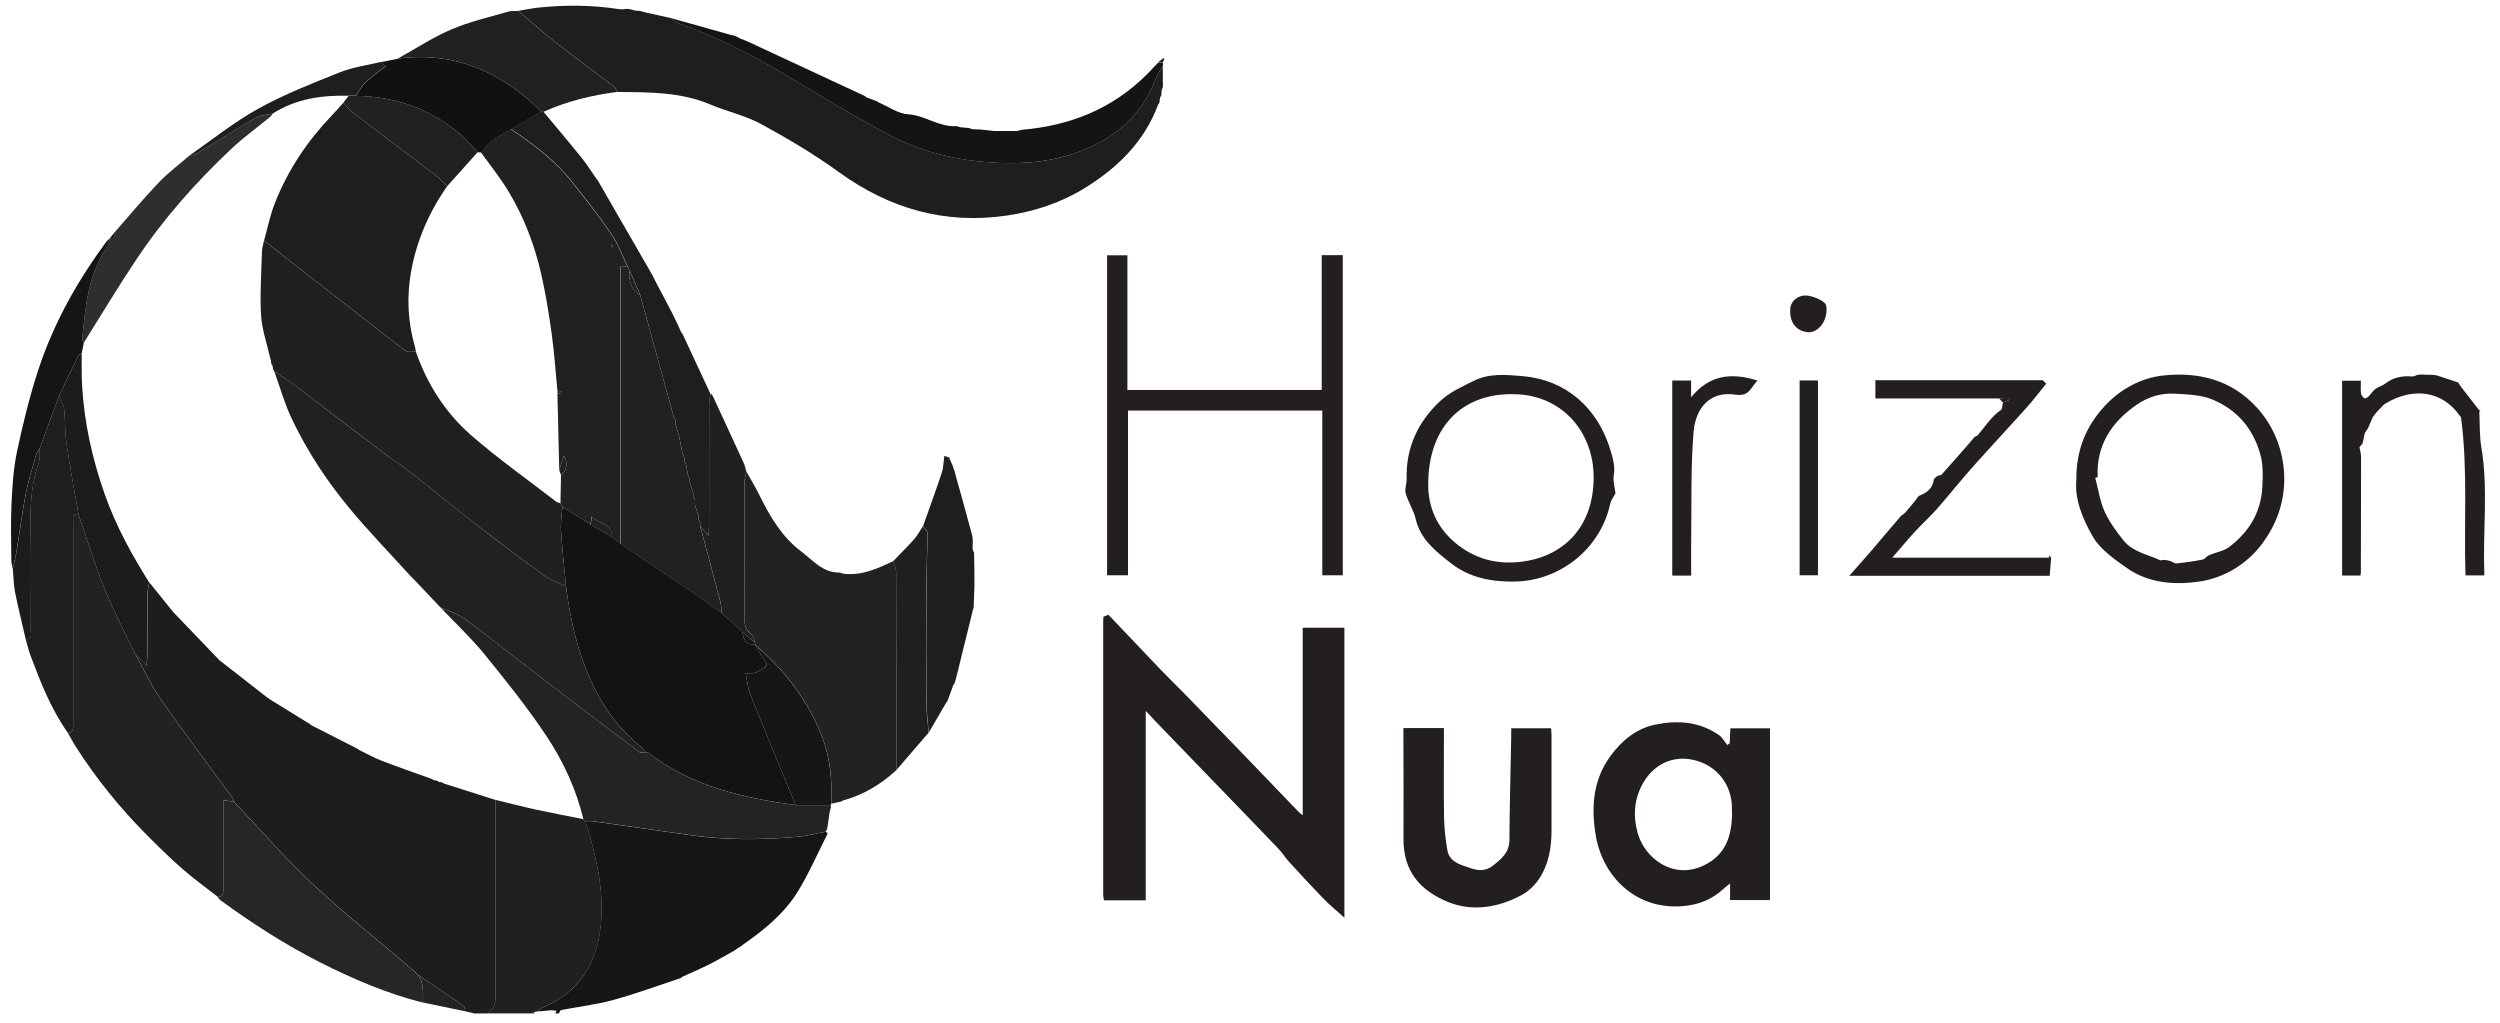
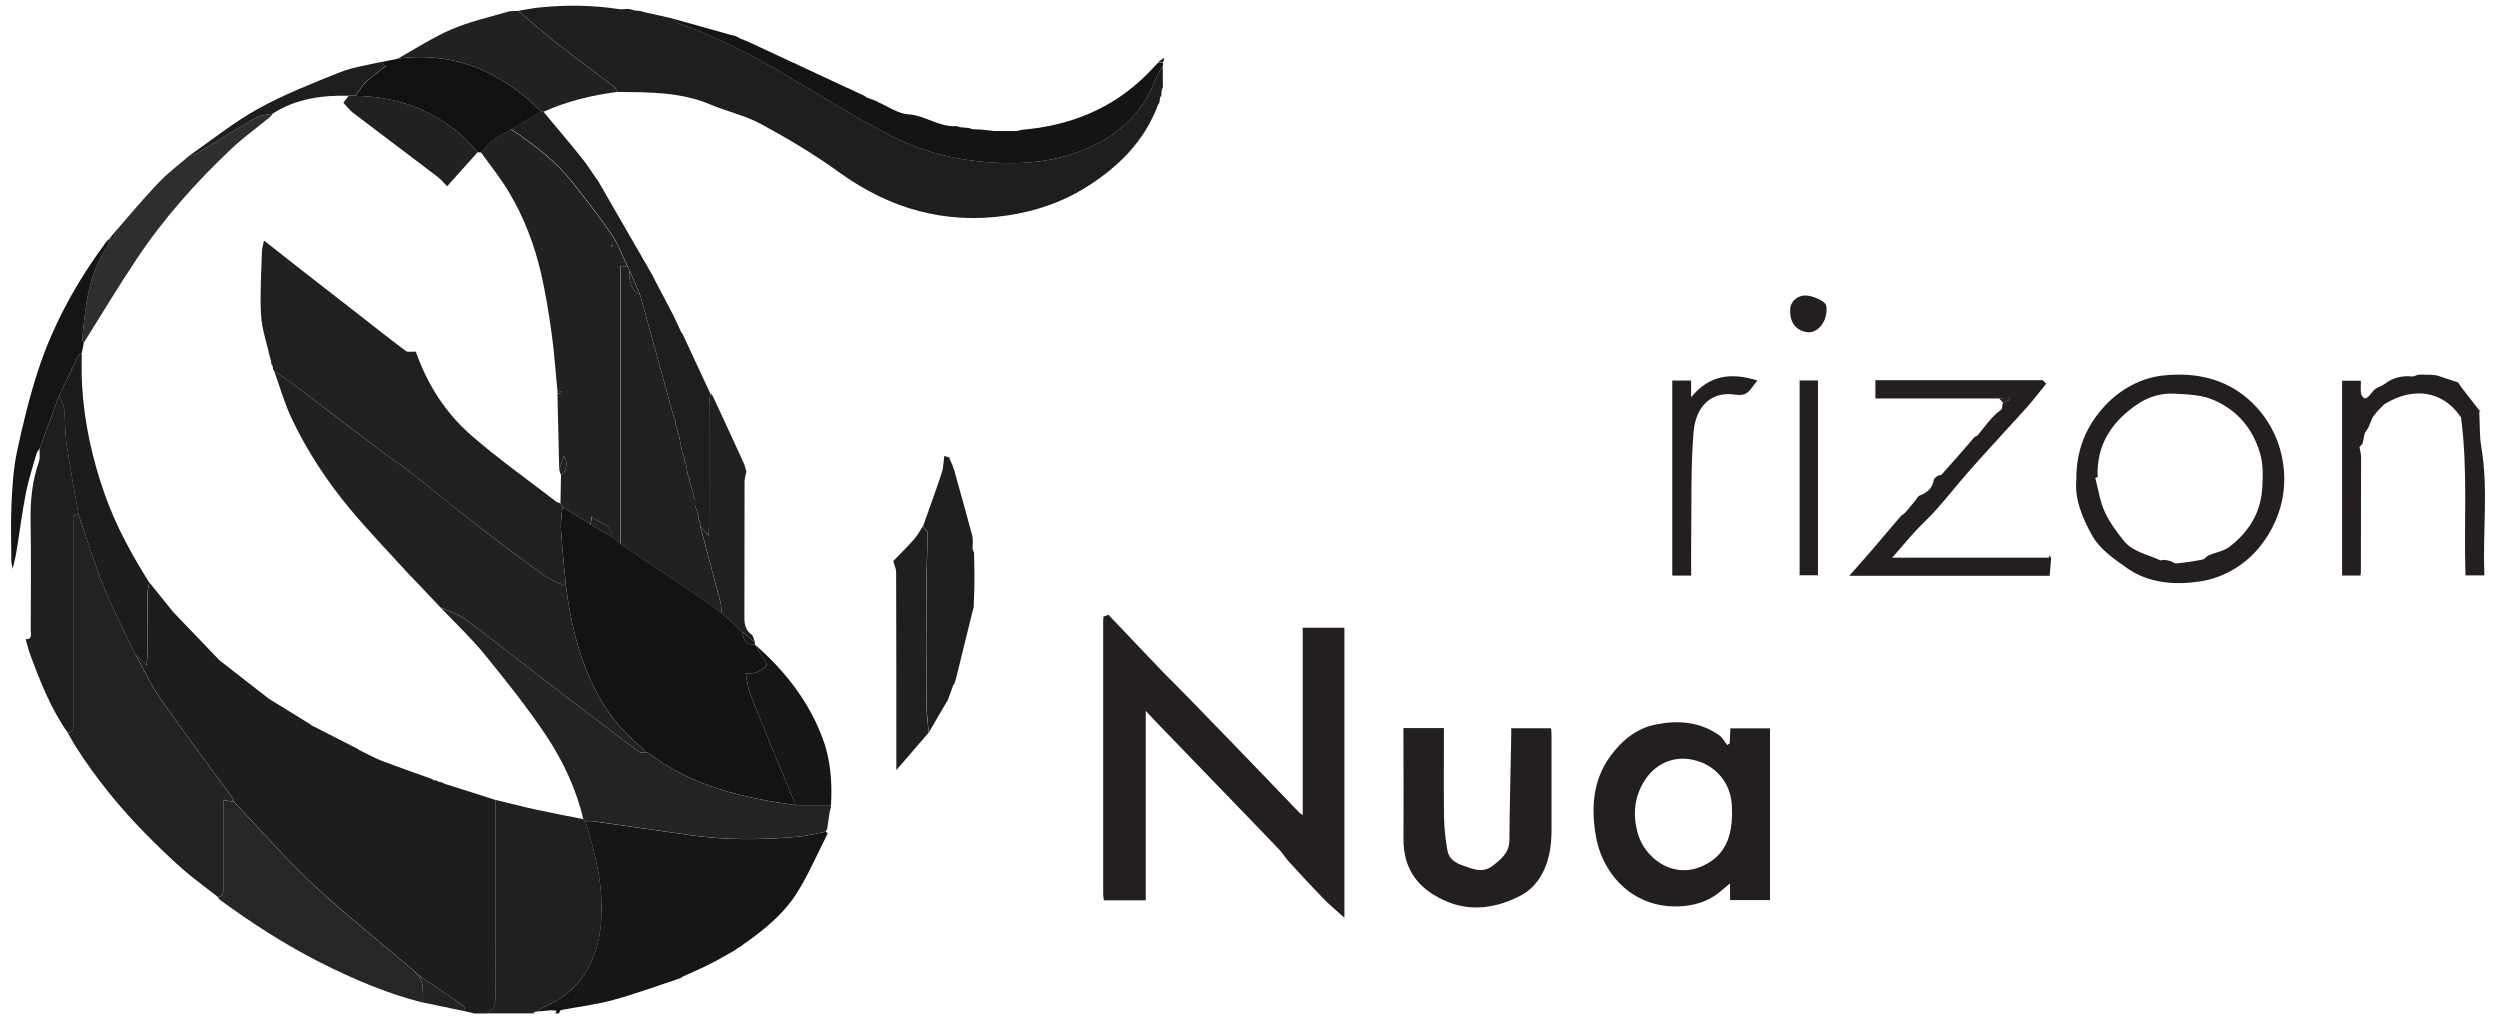
<svg xmlns="http://www.w3.org/2000/svg" width="154" height="63" viewBox="0 0 154 63" fill="none">
  <path d="M68.273 37.864C69.349 38.999 70.424 40.133 71.508 41.263C71.985 41.757 72.479 42.234 72.96 42.728C74.108 43.903 75.252 45.083 76.391 46.263C77.602 47.515 78.809 48.776 80.016 50.033C80.061 50.079 80.116 50.115 80.247 50.219V38.667H82.815V56.531C82.348 56.109 81.912 55.755 81.522 55.355C80.801 54.611 80.097 53.849 79.399 53.082C79.176 52.837 78.999 52.547 78.773 52.306C77.892 51.376 76.994 50.455 76.105 49.534C74.453 47.819 72.797 46.108 71.145 44.398C70.982 44.23 70.828 44.058 70.578 43.79V55.46H68.001C67.987 55.351 67.956 55.233 67.956 55.111C67.956 49.475 67.956 43.84 67.956 38.205C67.956 38.132 67.965 38.059 67.974 37.987C68.074 37.946 68.174 37.905 68.273 37.869V37.864Z" fill="#231F20" />
  <path d="M106.55 45.791C106.563 45.496 106.577 45.196 106.591 44.865H109.032V55.446H106.572V54.42C106.368 54.588 106.246 54.679 106.137 54.779C105.434 55.423 104.612 55.741 103.659 55.818C100.724 56.059 98.718 53.953 98.301 51.476C98.006 49.738 98.119 48.055 99.204 46.571C99.903 45.618 100.796 44.874 101.972 44.634C103.351 44.352 104.712 44.448 105.914 45.301C106.114 45.441 106.237 45.695 106.395 45.895L106.545 45.791H106.55ZM106.686 50.101C106.686 49.956 106.69 49.811 106.686 49.665C106.631 48.245 105.706 47.129 104.322 46.812C103.033 46.517 101.817 47.088 101.155 48.345C100.66 49.284 100.592 50.26 100.878 51.303C101.3 52.855 103.047 54.198 104.907 53.332C106.314 52.678 106.677 51.498 106.695 50.101H106.686Z" fill="#231F20" />
-   <path d="M81.418 15.718H82.716V35.437H81.454V25.291H69.485V35.437H68.196V15.727H69.448V24.021H81.418V15.718Z" fill="#231F20" />
  <path d="M86.459 44.847H88.945C88.945 45.051 88.945 45.242 88.945 45.432C88.945 47.079 88.927 48.731 88.954 50.378C88.968 51.054 89.045 51.734 89.163 52.401C89.249 52.873 89.617 53.141 90.07 53.3C90.701 53.522 91.323 53.826 91.963 53.323C92.48 52.914 92.974 52.524 92.979 51.753C92.993 49.625 93.052 47.492 93.092 45.364C93.092 45.205 93.092 45.047 93.092 44.861H95.547C95.556 45.006 95.574 45.146 95.574 45.282C95.574 47.238 95.579 49.194 95.574 51.149C95.574 52.234 95.397 53.291 94.767 54.194C94.508 54.566 94.14 54.915 93.746 55.128C92.298 55.909 90.706 56.176 89.19 55.559C87.484 54.861 86.441 53.667 86.454 51.68C86.468 49.616 86.454 47.551 86.45 45.487C86.45 45.292 86.45 45.096 86.45 44.847H86.459Z" fill="#231F20" />
  <path d="M127.902 29.602C127.88 27.673 128.533 26.208 129.676 24.983C130.62 23.971 131.877 23.29 133.202 23.136C135.393 22.887 137.462 23.381 139.037 25.123C139.935 26.117 140.471 27.31 140.648 28.594C140.897 30.409 140.403 32.12 139.295 33.563C138.365 34.779 136.986 35.591 135.543 35.813C134.046 36.045 132.394 35.954 131.047 35.01C130.257 34.457 129.381 33.853 128.919 33.059C128.288 31.97 127.789 30.731 127.902 29.597V29.602ZM129.209 29.393C129.164 29.407 129.114 29.425 129.068 29.438C129.254 30.133 129.354 30.863 129.645 31.512C129.935 32.156 130.375 32.751 130.824 33.309C131.387 34.003 132.29 34.148 133.061 34.507C133.129 34.538 133.234 34.484 133.315 34.488C133.442 34.502 133.569 34.525 133.692 34.561C133.828 34.602 133.96 34.72 134.082 34.706C134.617 34.652 135.148 34.575 135.675 34.47C135.82 34.443 135.929 34.261 136.074 34.198C136.491 34.021 136.981 33.953 137.326 33.69C138.524 32.769 139.273 31.593 139.359 30.01C139.395 29.293 139.418 28.604 139.218 27.923C138.769 26.398 137.839 25.287 136.364 24.642C135.588 24.307 134.776 24.302 133.95 24.252C133.084 24.198 132.299 24.474 131.673 24.896C130.116 25.945 129.118 27.396 129.218 29.388L129.209 29.393Z" fill="#231F20" />
-   <path d="M99.512 30.386C99.413 30.586 99.24 30.799 99.186 31.044C98.582 33.817 96.096 35.759 93.369 35.822C91.899 35.858 90.533 35.595 89.381 34.697C88.46 33.975 87.502 33.24 87.207 31.97C87.08 31.425 86.744 30.931 86.59 30.391C86.513 30.123 86.658 29.797 86.649 29.497C86.595 27.573 87.352 25.972 88.723 24.697C89.299 24.161 90.066 23.816 90.783 23.458C91.736 22.986 92.752 23.081 93.786 23.168C96.436 23.39 98.437 25.105 99.222 27.787C99.376 28.308 99.499 28.758 99.408 29.293C99.354 29.624 99.467 29.983 99.512 30.377V30.386ZM93.101 24.279C89.934 24.279 87.942 26.439 87.979 29.919C87.992 31.267 88.528 32.469 89.558 33.363C90.873 34.506 92.412 34.86 94.136 34.538C96.345 34.125 98.151 32.465 98.169 29.434C98.183 26.534 96.114 24.229 93.101 24.284V24.279Z" fill="#231F20" />
  <path d="M126.35 34.361C126.323 34.724 126.291 35.083 126.26 35.468H113.918C114.426 34.888 114.867 34.398 115.298 33.898C115.887 33.213 116.464 32.519 117.053 31.834C117.14 31.734 117.271 31.675 117.362 31.575C117.584 31.326 117.793 31.063 118.006 30.804C118.083 30.709 118.147 30.564 118.247 30.527C118.714 30.35 119.041 30.078 119.122 29.556C119.136 29.456 119.286 29.37 119.386 29.298C119.44 29.261 119.554 29.293 119.59 29.248C120.148 28.631 120.692 28.005 121.241 27.378C121.373 27.229 121.491 27.07 121.627 26.925C121.672 26.875 121.768 26.875 121.813 26.825C122.28 26.289 122.653 25.668 123.26 25.25C123.356 25.182 123.338 24.956 123.374 24.801C123.519 24.742 123.669 24.679 123.814 24.62C123.8 24.583 123.787 24.543 123.769 24.506L123.138 24.547C120.611 24.547 118.079 24.547 115.524 24.547V23.422H125.833C125.906 23.494 125.974 23.567 126.046 23.635C125.643 24.13 125.257 24.642 124.83 25.119C123.728 26.348 122.598 27.551 121.5 28.785C120.756 29.624 120.057 30.505 119.318 31.349C118.9 31.82 118.428 32.242 117.997 32.71C117.544 33.2 117.117 33.717 116.563 34.352C119.853 34.352 123.015 34.352 126.183 34.352C126.237 34.352 126.291 34.361 126.346 34.366L126.35 34.361Z" fill="#231F20" />
  <path d="M145.67 26.675C145.625 26.893 145.58 27.111 145.534 27.324C145.471 27.396 145.407 27.469 145.344 27.542C145.38 27.75 145.443 27.959 145.443 28.172C145.443 30.523 145.434 32.878 145.43 35.228C145.43 35.296 145.412 35.364 145.403 35.455H144.273V23.454H145.43C145.43 23.708 145.407 23.975 145.439 24.234C145.453 24.348 145.552 24.47 145.652 24.538C145.693 24.565 145.843 24.484 145.911 24.416C146.056 24.275 146.156 24.084 146.315 23.966C146.501 23.826 146.746 23.771 146.927 23.631C147.426 23.245 147.98 23.136 148.592 23.19C148.719 23.2 148.851 23.095 148.987 23.082C149.132 23.063 149.287 23.082 149.436 23.082C149.681 23.082 149.922 23.082 150.13 23.131C150.562 23.272 150.988 23.417 151.419 23.558C151.483 23.653 151.551 23.753 151.614 23.848C151.982 24.325 152.354 24.797 152.721 25.273C152.721 25.309 152.721 25.346 152.726 25.382C152.762 26.099 152.73 26.825 152.848 27.528C153.293 30.128 152.925 32.746 153.039 35.35C153.039 35.368 153.03 35.387 153.021 35.446H151.873C151.768 32.206 152.032 28.939 151.596 25.695C151.573 25.672 151.551 25.645 151.532 25.622C150.466 24.102 148.71 23.808 146.954 24.851C146.914 24.878 146.877 24.905 146.836 24.933C146.696 25.078 146.555 25.228 146.414 25.373C146.328 25.482 146.247 25.591 146.16 25.7C146.065 25.922 145.97 26.149 145.874 26.371C145.806 26.471 145.738 26.575 145.675 26.675H145.67Z" fill="#231F20" />
  <path d="M104.181 35.459H103.011V23.44H104.172V24.474C105.297 23.086 106.654 22.936 108.256 23.44C108.129 23.603 108.056 23.689 107.988 23.78C107.725 24.157 107.521 24.406 106.904 24.311C105.356 24.071 104.444 25.101 104.322 26.63C104.145 28.826 104.208 31.04 104.177 33.25C104.168 33.971 104.177 34.693 104.177 35.459H104.181Z" fill="#231F20" />
  <path d="M110.856 23.436H111.986V35.437H110.856V23.436Z" fill="#231F20" />
  <path d="M110.275 19.057C110.289 18.558 110.779 18.113 111.4 18.218C111.804 18.286 112.448 18.563 112.494 18.826C112.643 19.729 111.99 20.545 111.332 20.464C110.742 20.391 110.225 19.965 110.28 19.053L110.275 19.057Z" fill="#231F20" />
  <path d="M123.142 24.543L123.774 24.502C123.788 24.538 123.801 24.579 123.82 24.615C123.674 24.679 123.524 24.738 123.379 24.797C123.302 24.711 123.224 24.624 123.142 24.538V24.543Z" fill="#231F20" />
  <path d="M145.67 26.677C145.739 26.577 145.807 26.472 145.871 26.371C145.803 26.472 145.734 26.577 145.67 26.677Z" fill="#231F20" />
  <path d="M126.351 34.362C126.297 34.362 126.242 34.352 126.187 34.348C126.21 34.307 126.233 34.261 126.256 34.221C126.287 34.266 126.319 34.312 126.356 34.357L126.351 34.362Z" fill="#231F20" />
  <path d="M152.726 25.378C152.726 25.341 152.726 25.305 152.721 25.268C152.748 25.277 152.771 25.287 152.799 25.296C152.776 25.323 152.753 25.35 152.726 25.378Z" fill="#231F20" />
  <path d="M151.528 25.618C151.551 25.64 151.573 25.668 151.591 25.69C151.56 25.672 151.537 25.649 151.528 25.618Z" fill="#231F20" />
  <path d="M46.93 2.95C46.894 2.918 46.858 2.891 46.826 2.859C46.862 2.891 46.898 2.918 46.93 2.95Z" fill="#231F20" />
  <path d="M40.837 0.999C40.791 0.972 40.745 0.944 40.705 0.917C40.75 0.944 40.796 0.972 40.837 0.999Z" fill="#231F20" />
  <g clip-path="url(#clip0_51_5478)">
    <path d="M29.207 62.425C29.026 62.384 28.844 62.338 28.663 62.297C28.627 62.184 28.627 62.016 28.549 61.962C27.615 61.308 26.671 60.673 25.727 60.033C25.614 59.92 25.505 59.802 25.382 59.702C23.327 57.951 21.203 56.272 19.234 54.43C17.537 52.842 16.013 51.072 14.411 49.38C14.38 49.298 14.366 49.203 14.316 49.135C12.841 47.116 11.33 45.119 9.901 43.068C9.289 42.188 8.839 41.194 8.318 40.251C8.522 40.469 8.726 40.686 9.035 41.008C9.057 40.686 9.08 40.5 9.08 40.314C9.08 39.066 9.08 37.814 9.089 36.566C9.089 36.34 9.162 36.108 9.202 35.881C9.674 36.467 10.151 37.056 10.623 37.642C10.654 37.678 10.686 37.714 10.718 37.751C11.657 38.731 12.596 39.711 13.536 40.691C13.576 40.718 13.613 40.75 13.653 40.777C14.593 41.508 15.532 42.243 16.471 42.973C16.512 43 16.553 43.032 16.589 43.059C17.424 43.572 18.254 44.089 19.089 44.602C19.125 44.629 19.166 44.661 19.203 44.688C20.142 45.169 21.086 45.646 22.025 46.127C22.061 46.154 22.102 46.181 22.138 46.208C22.592 46.426 23.037 46.68 23.509 46.862C24.525 47.252 25.559 47.61 26.585 47.978C26.626 48.005 26.666 48.028 26.707 48.055C26.775 48.064 26.843 48.078 26.912 48.087C26.952 48.114 26.993 48.137 27.034 48.164C27.102 48.173 27.17 48.187 27.238 48.196C27.279 48.223 27.32 48.245 27.361 48.273C28.413 48.608 29.466 48.94 30.519 49.275C30.519 53.291 30.509 57.302 30.528 61.317C30.528 61.812 30.442 62.198 29.974 62.429C29.72 62.429 29.466 62.429 29.212 62.429L29.207 62.425Z" fill="#1D1D1D" />
    <path d="M45.637 58.295C45.564 58.336 45.492 58.382 45.419 58.422C45.383 58.454 45.346 58.481 45.31 58.513C44.788 58.803 44.276 59.112 43.74 59.38C43.187 59.661 42.61 59.906 42.043 60.165C42.002 60.192 41.962 60.224 41.925 60.251C40.55 60.705 39.189 61.213 37.792 61.594C36.739 61.884 35.641 62.011 34.566 62.22C34.507 62.229 34.475 62.356 34.425 62.429H34.207C34.234 62.374 34.257 62.32 34.284 62.265C34.184 62.252 34.089 62.243 33.989 62.229C33.699 62.256 33.409 62.279 33.118 62.306C33.205 62.229 33.277 62.125 33.377 62.084C35.741 61.131 36.816 59.257 37.02 56.843C37.202 54.693 36.689 52.624 36.054 50.582C36.217 50.582 36.381 50.573 36.544 50.596C38.572 50.881 40.6 51.181 42.633 51.462C44.788 51.762 46.957 51.739 49.117 51.548C49.702 51.498 50.283 51.34 50.864 51.231C50.904 51.267 50.945 51.308 50.986 51.344C50.378 52.537 49.847 53.776 49.148 54.915C48.305 56.285 47.057 57.297 45.741 58.209C45.705 58.241 45.668 58.268 45.632 58.3L45.637 58.295Z" fill="#161616" />
    <path d="M36.063 50.578C36.694 52.62 37.206 54.688 37.029 56.839C36.825 59.253 35.75 61.127 33.386 62.08C33.286 62.121 33.214 62.225 33.127 62.302C33.059 62.311 32.987 62.32 32.919 62.334C32.842 62.366 32.769 62.397 32.692 62.425H29.97C30.437 62.193 30.528 61.807 30.523 61.313C30.505 57.297 30.514 53.286 30.514 49.271C31.344 49.471 32.175 49.688 33.01 49.87C33.98 50.083 34.961 50.265 35.936 50.46C35.977 50.496 36.018 50.537 36.063 50.573V50.578Z" fill="#202020" />
    <path d="M32.915 62.334C32.915 62.365 32.911 62.397 32.906 62.425H32.687C32.765 62.393 32.838 62.361 32.915 62.334Z" fill="#161616" />
    <path d="M31.925 0.667C32.351 0.599 32.778 0.508 33.209 0.463C34.856 0.295 36.498 0.309 38.136 0.563C38.313 0.59 38.499 0.554 38.676 0.545C38.749 0.558 38.817 0.572 38.89 0.586C38.962 0.608 39.039 0.631 39.112 0.649C39.221 0.658 39.33 0.667 39.439 0.676C39.548 0.708 39.657 0.735 39.765 0.767C40.31 0.89 40.854 1.007 41.399 1.13C41.548 1.239 41.685 1.389 41.848 1.448C44.194 2.273 46.39 3.412 48.518 4.687C50.609 5.935 52.688 7.219 54.843 8.344C56.776 9.356 58.899 9.864 61.077 10.009C62.96 10.136 64.829 9.987 66.622 9.284C68.722 8.462 70.306 7.106 71.145 4.964C71.272 4.642 71.467 4.351 71.626 4.047C71.626 4.483 71.631 4.914 71.635 5.35C71.608 5.422 71.581 5.499 71.558 5.572C71.549 5.676 71.545 5.781 71.535 5.89C71.508 5.93 71.486 5.967 71.458 6.008L71.422 6.321C71.395 6.361 71.368 6.402 71.34 6.443C70.501 8.703 68.89 10.291 66.889 11.543C65.397 12.478 63.749 13.022 62.034 13.276C58.223 13.839 54.797 12.863 51.671 10.599C50.151 9.497 48.518 8.53 46.866 7.632C45.895 7.106 44.775 6.87 43.749 6.434C41.902 5.654 39.961 5.685 38.023 5.663C37.964 5.558 37.928 5.418 37.837 5.35C36.626 4.42 35.391 3.517 34.189 2.573C33.413 1.965 32.678 1.307 31.925 0.672V0.667Z" fill="#1E1E1E" />
-     <path d="M51.826 49.375C51.617 49.421 51.408 49.466 51.2 49.507C51.272 48.128 51.159 46.753 50.678 45.469C49.82 43.182 48.355 41.304 46.513 39.706C46.513 39.67 46.513 39.634 46.513 39.597C46.44 39.421 46.422 39.176 46.29 39.08C45.918 38.803 45.855 38.454 45.855 38.032C45.864 35.242 45.855 32.451 45.864 29.661C45.864 29.457 45.941 29.253 45.977 29.048C46.249 29.538 46.544 30.015 46.789 30.518C47.434 31.83 48.182 33.091 49.353 33.967C50.061 34.498 50.687 35.296 51.726 35.269C51.803 35.292 51.876 35.319 51.953 35.342C53.078 35.478 54.058 35.024 55.029 34.561C55.093 34.788 55.206 35.015 55.206 35.246C55.22 39.312 55.215 43.373 55.22 47.438C54.271 48.309 53.2 48.962 51.948 49.303C51.907 49.325 51.867 49.353 51.826 49.375Z" fill="#222222" />
    <path d="M36.063 50.577C36.022 50.541 35.981 50.5 35.936 50.464C35.496 48.622 34.702 46.907 33.667 45.35C32.506 43.599 31.181 41.947 29.852 40.314C29.021 39.293 28.05 38.386 27.138 37.424C27.637 37.651 28.195 37.805 28.626 38.123C30.192 39.275 31.712 40.486 33.255 41.675C34.094 42.324 34.938 42.968 35.782 43.608C36.984 44.52 38.187 45.437 39.398 46.335C39.475 46.394 39.638 46.335 39.766 46.335C39.834 46.353 39.915 46.358 39.97 46.399C42.638 48.45 45.777 49.153 49.017 49.597C49.734 49.597 50.455 49.597 51.172 49.597C51.177 49.634 51.186 49.67 51.19 49.706C51.163 49.815 51.131 49.924 51.104 50.033C51.059 50.36 51.009 50.682 50.964 51.008C50.936 51.081 50.904 51.154 50.877 51.226C50.297 51.335 49.716 51.489 49.13 51.544C46.966 51.734 44.802 51.757 42.647 51.458C40.618 51.176 38.59 50.877 36.558 50.591C36.399 50.568 36.231 50.582 36.068 50.577H36.063Z" fill="#232323" />
    <path d="M71.626 4.052C71.463 4.356 71.268 4.651 71.145 4.969C70.306 7.115 68.723 8.467 66.622 9.288C64.834 9.987 62.96 10.137 61.077 10.014C58.899 9.869 56.776 9.361 54.843 8.349C52.688 7.224 50.61 5.94 48.518 4.692C46.386 3.417 44.194 2.283 41.848 1.452C41.68 1.393 41.549 1.244 41.399 1.135C42.579 1.466 43.758 1.797 44.938 2.128C45.056 2.16 45.174 2.183 45.297 2.215C45.415 2.278 45.528 2.337 45.646 2.401C45.682 2.41 45.714 2.419 45.75 2.428C45.895 2.491 46.041 2.555 46.19 2.618C47.924 3.426 49.652 4.234 51.386 5.037C52.012 5.327 52.633 5.618 53.26 5.908C53.296 5.94 53.337 5.967 53.373 5.999C53.586 6.08 53.8 6.158 54.017 6.239C54.058 6.266 54.094 6.294 54.135 6.316C54.73 6.57 55.315 6.997 55.923 7.038C56.985 7.101 57.851 7.845 58.922 7.768C58.995 7.791 59.072 7.814 59.144 7.836C59.321 7.854 59.503 7.868 59.68 7.886C59.752 7.909 59.83 7.936 59.902 7.959C60.084 7.968 60.265 7.972 60.447 7.982C60.701 8.009 60.955 8.041 61.209 8.068C61.681 8.068 62.153 8.068 62.624 8.068C62.733 8.045 62.847 8.018 62.956 7.995C65.909 7.741 68.514 6.711 70.637 4.592C70.878 4.352 71.109 4.098 71.345 3.853C71.441 3.853 71.54 3.853 71.636 3.853C71.636 3.925 71.636 3.998 71.636 4.07L71.626 4.052Z" fill="#141414" />
    <path d="M33.481 6.888C34.275 7.841 35.078 8.789 35.854 9.755C36.176 10.155 36.444 10.59 36.739 11.012C36.766 11.048 36.798 11.085 36.825 11.116C37.95 13.072 39.08 15.028 40.206 16.983C40.278 17.128 40.351 17.273 40.423 17.419C40.768 18.072 41.117 18.726 41.458 19.388C41.639 19.742 41.794 20.109 41.961 20.468C41.989 20.504 42.016 20.54 42.048 20.577C42.624 21.811 43.2 23.045 43.772 24.279C43.74 24.47 43.681 24.656 43.681 24.846C43.676 27.351 43.681 29.86 43.676 32.365C43.676 32.546 43.658 32.732 43.645 32.995C43.422 32.746 43.282 32.587 43.137 32.424C43.137 32.351 43.137 32.278 43.137 32.206C43.1 32.133 43.064 32.061 43.028 31.988V31.77C42.955 31.552 42.883 31.335 42.81 31.117V30.79C42.774 30.718 42.737 30.645 42.701 30.572V30.355C42.628 30.137 42.556 29.919 42.483 29.701V29.483C42.447 29.411 42.411 29.338 42.374 29.266C42.338 29.048 42.302 28.83 42.265 28.612C42.229 28.54 42.193 28.467 42.157 28.394V28.177C42.12 28.104 42.084 28.032 42.048 27.959C41.975 27.596 41.902 27.233 41.83 26.87C41.757 26.616 41.685 26.362 41.612 26.108V25.89C41.576 25.817 41.539 25.745 41.503 25.672C41.29 24.901 41.077 24.125 40.863 23.354C40.387 21.625 39.911 19.901 39.439 18.172C39.221 17.664 39.003 17.156 38.785 16.652C38.749 16.579 38.713 16.507 38.676 16.434C38.345 15.758 38.082 15.028 37.665 14.411C36.907 13.299 36.072 12.242 35.233 11.184C34.194 9.873 32.869 8.884 31.494 7.954C32.111 7.591 32.728 7.228 33.345 6.865C33.391 6.865 33.436 6.87 33.481 6.874V6.888Z" fill="#1E1E1E" />
    <path d="M33.481 6.888C33.436 6.888 33.391 6.883 33.345 6.879C33.059 6.611 32.783 6.33 32.483 6.076C30.174 4.134 27.547 3.204 24.507 3.607C25.605 3 26.666 2.296 27.819 1.806C28.926 1.33 30.119 1.067 31.281 0.722C31.48 0.663 31.707 0.685 31.921 0.672C32.674 1.307 33.409 1.965 34.185 2.573C35.387 3.517 36.621 4.42 37.833 5.35C37.923 5.418 37.96 5.559 38.019 5.663C36.449 5.867 34.924 6.235 33.477 6.888H33.481Z" fill="#212121" />
    <path d="M58.804 29.053C59.167 30.36 59.539 31.662 59.884 32.973C59.956 33.245 59.906 33.549 59.915 33.835C59.943 33.908 59.974 33.98 60.002 34.053C60.011 34.452 60.015 34.852 60.024 35.246C60.024 35.537 60.024 35.827 60.024 36.117C60.011 36.548 59.993 36.98 59.979 37.411C59.956 37.488 59.934 37.56 59.915 37.637C59.593 38.953 59.267 40.269 58.944 41.58C58.904 41.748 58.854 41.916 58.804 42.084C58.777 42.125 58.749 42.161 58.722 42.202C58.604 42.524 58.486 42.846 58.368 43.173C58.341 43.214 58.309 43.25 58.282 43.291C57.924 43.903 57.565 44.516 57.211 45.129C57.166 44.52 57.08 43.913 57.075 43.304C57.057 40.977 57.062 38.645 57.075 36.317C57.08 35.147 57.13 33.976 57.13 32.805C57.13 32.678 56.953 32.547 56.857 32.419C57.243 31.322 57.647 30.233 58.01 29.13C58.119 28.799 58.119 28.436 58.169 28.086C58.273 28.118 58.382 28.154 58.486 28.186C58.486 28.223 58.495 28.254 58.509 28.291C58.572 28.436 58.636 28.585 58.704 28.731C58.704 28.767 58.713 28.799 58.727 28.835C58.754 28.908 58.781 28.98 58.813 29.053H58.804Z" fill="#1E1E1E" />
    <path d="M51.168 49.597C50.451 49.597 49.729 49.597 49.012 49.597C48.844 49.189 48.677 48.781 48.504 48.372C47.737 46.503 46.957 44.643 46.213 42.764C46.059 42.37 46.027 41.925 45.931 41.476C46.231 41.458 46.413 41.494 46.549 41.43C46.798 41.317 47.084 41.19 47.22 40.986C47.279 40.895 47.02 40.586 46.903 40.378C46.776 40.155 46.639 39.933 46.508 39.711C48.345 41.308 49.815 43.186 50.673 45.473C51.154 46.757 51.267 48.132 51.195 49.511C51.195 49.543 51.19 49.575 51.168 49.602V49.597Z" fill="#161616" />
    <path d="M43.137 32.424C43.282 32.587 43.423 32.746 43.645 32.996C43.658 32.733 43.677 32.546 43.677 32.365C43.677 29.86 43.677 27.351 43.681 24.847C43.681 24.656 43.74 24.47 43.772 24.279L43.813 24.266C43.84 24.302 43.872 24.338 43.899 24.379C44.543 25.768 45.188 27.152 45.823 28.544C45.895 28.703 45.927 28.88 45.977 29.053C45.936 29.257 45.864 29.461 45.864 29.665C45.855 32.456 45.864 35.246 45.855 38.037C45.855 38.459 45.913 38.808 46.29 39.085C46.422 39.18 46.444 39.425 46.513 39.602C46.258 39.384 46.004 39.166 45.75 38.949C45.315 38.549 44.879 38.15 44.444 37.755C44.425 37.542 44.444 37.32 44.389 37.115C43.981 35.55 43.559 33.989 43.141 32.428L43.137 32.424Z" fill="#202020" />
    <path d="M56.849 32.424C56.944 32.551 57.121 32.683 57.121 32.81C57.121 33.98 57.071 35.151 57.066 36.322C57.057 38.649 57.053 40.981 57.066 43.309C57.066 43.917 57.153 44.525 57.202 45.133C56.54 45.9 55.878 46.671 55.215 47.438C55.215 43.373 55.215 39.312 55.202 35.246C55.202 35.019 55.084 34.792 55.025 34.561C55.451 34.117 55.891 33.69 56.3 33.227C56.513 32.987 56.667 32.692 56.844 32.424H56.849Z" fill="#1F1F1F" />
    <path d="M71.628 3.836C71.532 3.836 71.431 3.836 71.336 3.836C71.445 3.749 71.555 3.667 71.664 3.58C71.682 3.603 71.705 3.631 71.724 3.653C71.692 3.713 71.66 3.772 71.628 3.831V3.836Z" fill="#1E1E1E" />
    <path d="M8.313 40.251C8.835 41.194 9.284 42.188 9.897 43.068C11.326 45.119 12.837 47.116 14.311 49.135C14.361 49.203 14.375 49.298 14.407 49.38C14.216 49.352 14.025 49.325 13.753 49.285C13.753 49.516 13.753 49.711 13.753 49.902C13.753 51.494 13.753 53.091 13.753 54.684C13.753 54.938 13.794 55.215 13.422 55.251C12.678 54.67 11.911 54.117 11.203 53.495C10.432 52.819 9.701 52.098 8.98 51.372C7.374 49.747 5.94 47.978 4.706 46.054C4.515 45.759 4.352 45.446 4.175 45.142C4.552 45.106 4.506 44.824 4.506 44.57C4.506 42.941 4.506 41.312 4.506 39.684C4.506 37.188 4.506 34.688 4.506 32.193C4.506 31.961 4.397 31.643 4.828 31.662C5.364 33.209 5.845 34.779 6.453 36.294C6.997 37.642 7.682 38.935 8.309 40.251H8.313Z" fill="#222222" />
    <path d="M13.422 55.255C13.794 55.219 13.753 54.942 13.753 54.688C13.753 53.096 13.753 51.498 13.753 49.906C13.753 49.715 13.753 49.52 13.753 49.289C14.025 49.33 14.216 49.357 14.407 49.384C16.008 51.072 17.533 52.846 19.23 54.434C21.199 56.276 23.322 57.955 25.378 59.706C25.5 59.811 25.609 59.929 25.723 60.038C26.145 60.555 26.045 61.167 26.049 61.762C23.826 61.199 21.734 60.301 19.697 59.271C17.533 58.173 15.505 56.862 13.549 55.432C13.495 55.392 13.463 55.319 13.418 55.26L13.422 55.255Z" fill="#262626" />
    <path d="M4.833 31.661C4.402 31.643 4.511 31.961 4.511 32.192C4.506 34.688 4.511 37.188 4.511 39.683C4.511 41.312 4.511 42.941 4.511 44.57C4.511 44.82 4.556 45.105 4.179 45.142C3.154 43.694 2.51 42.065 1.893 40.418C1.766 40.078 1.684 39.724 1.58 39.375C2.015 39.388 1.888 39.057 1.893 38.835C1.897 36.593 1.924 34.352 1.884 32.111C1.861 30.854 1.979 29.633 2.396 28.445C2.483 28.2 2.428 27.909 2.437 27.637C2.836 26.548 3.236 25.463 3.635 24.375C3.744 24.633 3.921 24.883 3.948 25.15C4.03 25.867 3.993 26.593 4.098 27.306C4.311 28.762 4.583 30.209 4.833 31.657V31.661Z" fill="#1E1E1E" />
    <path d="M24.506 3.608C27.547 3.204 30.174 4.134 32.483 6.076C32.783 6.33 33.059 6.611 33.345 6.879C32.728 7.242 32.111 7.605 31.494 7.968C31.099 8.204 30.682 8.417 30.314 8.689C30.056 8.88 29.865 9.157 29.643 9.393C29.57 9.388 29.498 9.384 29.425 9.379C29.071 9.007 28.749 8.603 28.363 8.277C26.508 6.702 24.343 5.94 21.92 5.908C22.115 5.631 22.279 5.314 22.519 5.082C22.9 4.719 23.336 4.415 23.767 4.075C23.626 3.971 23.531 3.903 23.436 3.835C23.794 3.762 24.148 3.689 24.506 3.617V3.608Z" fill="#111111" />
    <path d="M7.006 14.374C7.918 13.335 8.803 12.265 9.76 11.262C10.346 10.645 11.035 10.132 11.68 9.574C11.807 9.547 11.952 9.556 12.056 9.492C13.281 8.753 14.488 7.981 15.731 7.269C16.04 7.092 16.448 7.083 16.807 6.997C16.752 7.065 16.707 7.147 16.643 7.201C15.858 7.845 15.024 8.444 14.284 9.138C12.083 11.207 10.082 13.458 8.404 15.976C7.278 17.66 6.239 19.402 5.159 21.117C5.128 21.022 5.06 20.922 5.064 20.826C5.123 20.237 5.187 19.647 5.264 19.061C5.441 17.709 5.795 16.416 6.552 15.255C6.661 15.087 6.698 14.864 6.766 14.669L6.757 14.678C6.934 14.651 7.197 14.692 7.002 14.37L7.006 14.374Z" fill="#2E2E2E" />
    <path d="M6.77 14.674C6.702 14.869 6.671 15.091 6.557 15.259C5.799 16.416 5.445 17.709 5.269 19.066C5.191 19.651 5.123 20.241 5.069 20.831C5.06 20.922 5.128 21.021 5.164 21.121C5.119 21.339 5.078 21.557 5.033 21.77C4.969 21.802 4.878 21.82 4.851 21.87C4.438 22.705 4.039 23.544 3.635 24.379C3.236 25.468 2.837 26.552 2.437 27.641C2.369 27.746 2.274 27.846 2.242 27.959C2.015 28.771 1.748 29.574 1.589 30.4C1.357 31.58 1.212 32.773 1.017 33.962C0.958 34.325 0.863 34.683 0.781 35.042C0.754 34.874 0.699 34.706 0.699 34.538C0.69 33.363 0.654 32.188 0.709 31.013C0.758 29.951 0.827 28.871 1.044 27.837C1.403 26.149 1.811 24.461 2.346 22.823C3.281 19.951 4.747 17.333 6.543 14.901C6.607 14.815 6.693 14.751 6.77 14.674Z" fill="#151515" />
    <path d="M16.807 6.997C16.444 7.083 16.04 7.088 15.732 7.269C14.493 7.986 13.286 8.753 12.056 9.492C11.952 9.556 11.807 9.547 11.68 9.574C13.082 8.603 14.416 7.519 15.904 6.697C17.506 5.813 19.23 5.137 20.931 4.456C21.725 4.138 22.601 4.025 23.436 3.821C23.531 3.889 23.626 3.961 23.767 4.061C23.336 4.406 22.9 4.71 22.519 5.069C22.279 5.3 22.116 5.618 21.92 5.894C21.771 5.894 21.621 5.894 21.471 5.899C19.82 5.858 18.232 6.08 16.807 6.992V6.997Z" fill="#1E1E1E" />
-     <path d="M0.786 35.042C0.863 34.684 0.963 34.325 1.022 33.962C1.217 32.773 1.362 31.58 1.593 30.401C1.752 29.575 2.02 28.772 2.247 27.959C2.278 27.846 2.374 27.746 2.442 27.642C2.433 27.914 2.487 28.204 2.401 28.45C1.983 29.643 1.866 30.859 1.888 32.116C1.925 34.357 1.902 36.599 1.897 38.84C1.897 39.062 2.02 39.393 1.584 39.38C1.362 38.409 1.121 37.447 0.926 36.471C0.836 36.004 0.836 35.519 0.79 35.042H0.786Z" fill="#1C1C1C" />
    <path d="M26.054 61.758C26.049 61.163 26.149 60.551 25.727 60.033C26.671 60.673 27.615 61.308 28.549 61.962C28.627 62.016 28.627 62.184 28.663 62.298C27.792 62.116 26.921 61.935 26.049 61.753L26.054 61.758Z" fill="#232323" />
    <path d="M7.008 14.374C7.208 14.698 6.939 14.657 6.761 14.685C6.843 14.58 6.925 14.479 7.008 14.374Z" fill="#151515" />
    <path d="M5.033 21.77C5.037 22.419 5.019 23.073 5.055 23.721C5.187 26.035 5.686 28.277 6.457 30.464C7.138 32.392 8.113 34.162 9.193 35.886C9.152 36.113 9.084 36.344 9.08 36.571C9.071 37.819 9.08 39.071 9.071 40.319C9.071 40.505 9.048 40.691 9.025 41.013C8.721 40.686 8.517 40.468 8.308 40.255C7.682 38.939 6.997 37.651 6.453 36.299C5.84 34.783 5.364 33.213 4.828 31.666C4.579 30.214 4.307 28.771 4.093 27.315C3.989 26.607 4.021 25.877 3.944 25.16C3.912 24.892 3.739 24.642 3.63 24.384C4.034 23.544 4.438 22.709 4.846 21.875C4.869 21.825 4.964 21.807 5.028 21.775L5.033 21.77Z" fill="#1C1C1C" />
    <path d="M45.745 38.944C46 39.162 46.254 39.38 46.509 39.598C46.509 39.635 46.509 39.671 46.509 39.708C45.959 39.748 45.782 39.417 45.745 38.944Z" fill="#161616" />
    <path d="M45.745 38.944C45.782 39.416 45.959 39.742 46.508 39.706C46.639 39.928 46.776 40.151 46.903 40.373C47.02 40.582 47.284 40.886 47.22 40.981C47.084 41.19 46.794 41.317 46.549 41.426C46.413 41.489 46.231 41.453 45.932 41.471C46.027 41.925 46.054 42.365 46.213 42.76C46.957 44.638 47.737 46.498 48.504 48.368C48.672 48.776 48.84 49.184 49.012 49.593C45.777 49.148 42.633 48.445 39.965 46.394C39.911 46.353 39.829 46.353 39.761 46.33C39.652 46.208 39.561 46.072 39.439 45.972C38.068 44.86 37.088 43.463 36.371 41.87C35.546 40.037 35.119 38.1 34.865 36.117C34.756 34.96 34.629 33.807 34.557 32.646C34.525 32.174 34.616 31.698 34.647 31.221C35.228 31.584 35.809 31.947 36.39 32.31C36.825 32.564 37.261 32.818 37.696 33.072C37.878 33.218 38.059 33.358 38.241 33.503C39.802 34.556 41.367 35.604 42.923 36.661C43.436 37.011 43.935 37.383 44.443 37.746C44.879 38.145 45.315 38.544 45.75 38.939L45.745 38.944Z" fill="#131313" />
    <path d="M34.865 36.117C35.124 38.1 35.546 40.037 36.371 41.87C37.088 43.468 38.069 44.865 39.439 45.972C39.561 46.072 39.657 46.212 39.761 46.331C39.638 46.331 39.475 46.389 39.393 46.331C38.182 45.432 36.98 44.516 35.777 43.604C34.933 42.964 34.094 42.319 33.25 41.671C31.712 40.482 30.187 39.275 28.622 38.118C28.191 37.8 27.633 37.646 27.134 37.419C26.625 36.879 26.113 36.339 25.605 35.804C25.496 35.691 25.387 35.582 25.273 35.468C24.026 34.093 22.732 32.76 21.548 31.335C20.137 29.638 18.921 27.791 17.973 25.795C17.528 24.86 17.247 23.848 16.893 22.868C17.333 23.168 17.787 23.449 18.209 23.771C20.019 25.146 21.82 26.53 23.635 27.905C24.139 28.286 24.679 28.612 25.174 29.003C26.503 30.046 27.805 31.126 29.144 32.165C30.577 33.277 32.02 34.37 33.49 35.432C33.899 35.727 34.402 35.895 34.861 36.117H34.865Z" fill="#212121" />
    <path d="M36.39 32.315C35.809 31.952 35.228 31.589 34.648 31.226C34.607 31.154 34.566 31.081 34.525 31.004C34.534 30.427 34.548 29.847 34.557 29.27C34.92 29.044 34.997 28.449 34.738 28.082C34.648 28.354 34.548 28.649 34.448 28.944C34.412 27.387 34.375 25.827 34.339 24.27C34.43 24.248 34.52 24.225 34.607 24.202C34.607 24.175 34.607 24.148 34.607 24.121L34.334 24.053C34.221 22.882 34.144 21.702 33.98 20.536C33.808 19.293 33.608 18.05 33.327 16.829C32.919 15.069 32.279 13.385 31.349 11.834C30.841 10.981 30.21 10.2 29.629 9.388C29.852 9.152 30.047 8.875 30.301 8.685C30.668 8.413 31.086 8.204 31.48 7.963C32.851 8.894 34.18 9.883 35.219 11.194C36.054 12.251 36.894 13.308 37.651 14.42C38.073 15.037 38.332 15.763 38.663 16.444C38.531 16.425 38.4 16.407 38.227 16.385V33.508C38.046 33.363 37.864 33.222 37.683 33.077C37.719 32.238 36.903 32.288 36.44 31.82C36.413 32.052 36.394 32.184 36.376 32.31L36.39 32.315ZM37.765 15.11C37.733 15.096 37.697 15.064 37.674 15.073C37.651 15.082 37.647 15.128 37.633 15.159C37.665 15.173 37.701 15.205 37.724 15.196C37.746 15.187 37.751 15.141 37.765 15.11Z" fill="#212121" />
    <path d="M38.241 33.508V16.384C38.413 16.407 38.545 16.425 38.677 16.444C38.713 16.516 38.749 16.589 38.785 16.661C38.708 17.378 38.958 17.959 39.439 18.181C39.915 19.91 40.387 21.634 40.864 23.363C41.077 24.134 41.29 24.91 41.503 25.681C41.54 25.754 41.576 25.827 41.612 25.899V26.117C41.685 26.371 41.757 26.625 41.83 26.879C41.903 27.242 41.975 27.605 42.048 27.968C42.084 28.041 42.12 28.113 42.157 28.186V28.404C42.193 28.476 42.229 28.549 42.266 28.622C42.302 28.839 42.338 29.057 42.374 29.275C42.411 29.348 42.447 29.42 42.483 29.493V29.71C42.556 29.928 42.629 30.146 42.701 30.364V30.582C42.737 30.654 42.774 30.727 42.81 30.799V31.126C42.883 31.344 42.955 31.562 43.028 31.78V31.997C43.064 32.07 43.1 32.142 43.137 32.215C43.137 32.288 43.137 32.36 43.137 32.433C43.554 33.994 43.976 35.555 44.385 37.12C44.439 37.324 44.425 37.547 44.439 37.76C43.935 37.397 43.436 37.025 42.919 36.675C41.363 35.618 39.797 34.57 38.236 33.517L38.241 33.508Z" fill="#212121" />
    <path d="M39.435 18.182C38.953 17.96 38.704 17.374 38.781 16.661C38.999 17.17 39.217 17.678 39.435 18.182Z" fill="#212121" />
    <path d="M29.425 9.374C28.799 10.073 28.168 10.772 27.542 11.475C27.338 11.271 27.156 11.044 26.929 10.872C25.196 9.551 23.454 8.249 21.721 6.929C21.503 6.761 21.339 6.525 21.153 6.325C21.258 6.185 21.367 6.049 21.471 5.908C21.621 5.908 21.77 5.908 21.92 5.903C24.348 5.94 26.512 6.697 28.363 8.272C28.749 8.603 29.071 9.007 29.425 9.374Z" fill="#212121" />
    <path d="M25.618 21.661C26.313 23.667 27.438 25.427 29.021 26.811C30.682 28.259 32.488 29.534 34.235 30.881C34.316 30.945 34.43 30.963 34.525 31.004C34.566 31.076 34.607 31.149 34.648 31.226C34.611 31.702 34.525 32.179 34.557 32.651C34.629 33.808 34.761 34.965 34.865 36.122C34.407 35.895 33.904 35.731 33.495 35.437C32.03 34.375 30.582 33.277 29.148 32.17C27.81 31.135 26.508 30.055 25.178 29.007C24.684 28.617 24.139 28.29 23.64 27.909C21.83 26.534 20.028 25.146 18.213 23.776C17.791 23.454 17.338 23.172 16.898 22.873C16.87 22.832 16.848 22.791 16.82 22.75C16.811 22.682 16.802 22.61 16.793 22.542C16.766 22.501 16.739 22.464 16.716 22.424C16.707 22.351 16.698 22.278 16.689 22.206C16.666 22.133 16.644 22.061 16.625 21.988C16.435 21.135 16.135 20.287 16.081 19.424C16.004 18.127 16.099 16.816 16.135 15.513C16.14 15.282 16.217 15.05 16.262 14.819C17.025 15.418 17.787 16.021 18.554 16.62C19.688 17.505 20.827 18.385 21.961 19.27C22.969 20.055 23.967 20.854 24.992 21.616C25.133 21.72 25.401 21.652 25.614 21.661H25.618Z" fill="#202020" />
-     <path d="M25.618 21.662C25.41 21.648 25.137 21.721 24.997 21.616C23.971 20.854 22.973 20.055 21.966 19.271C20.831 18.386 19.692 17.506 18.558 16.621C17.791 16.022 17.029 15.418 16.267 14.819C16.485 14.044 16.643 13.241 16.938 12.496C17.732 10.491 18.908 8.717 20.4 7.156C20.659 6.884 20.904 6.602 21.154 6.326C21.344 6.53 21.507 6.766 21.721 6.929C23.454 8.249 25.196 9.552 26.93 10.872C27.156 11.044 27.338 11.271 27.542 11.476C26.421 13.077 25.659 14.838 25.319 16.752C25.047 18.291 25.119 19.838 25.559 21.353C25.586 21.453 25.6 21.557 25.618 21.662Z" fill="#1E1E1E" />
    <path d="M25.282 35.468C25.392 35.583 25.502 35.692 25.616 35.806C25.506 35.692 25.396 35.583 25.282 35.468Z" fill="#232323" />
    <path d="M16.63 21.988C16.653 22.061 16.675 22.134 16.694 22.207C16.671 22.134 16.648 22.061 16.63 21.988Z" fill="#212121" />
    <path d="M16.721 22.424C16.748 22.465 16.775 22.501 16.798 22.542C16.771 22.501 16.743 22.465 16.721 22.424Z" fill="#212121" />
    <path d="M36.39 32.315C36.408 32.184 36.421 32.056 36.453 31.825C36.916 32.293 37.733 32.238 37.697 33.083C37.261 32.828 36.825 32.574 36.39 32.32V32.315Z" fill="#212121" />
    <path d="M34.557 29.271C34.52 29.162 34.484 29.053 34.448 28.944C34.547 28.649 34.647 28.354 34.738 28.081C34.997 28.449 34.92 29.044 34.557 29.271Z" fill="#212121" />
    <path d="M34.343 24.271C34.343 24.198 34.343 24.125 34.343 24.052L34.617 24.121C34.617 24.148 34.617 24.175 34.617 24.203C34.525 24.226 34.434 24.248 34.348 24.271H34.343Z" fill="#212121" />
    <path d="M37.765 15.11C37.751 15.141 37.747 15.187 37.724 15.196C37.701 15.205 37.665 15.173 37.633 15.16C37.647 15.128 37.651 15.082 37.674 15.073C37.697 15.064 37.733 15.096 37.765 15.11Z" fill="#212121" />
  </g>
  <defs>
    <clipPath id="clip0_51_5478">
      <rect width="71.04" height="62.07" fill="white" transform="translate(0.681 0.354)" />
    </clipPath>
  </defs>
</svg>